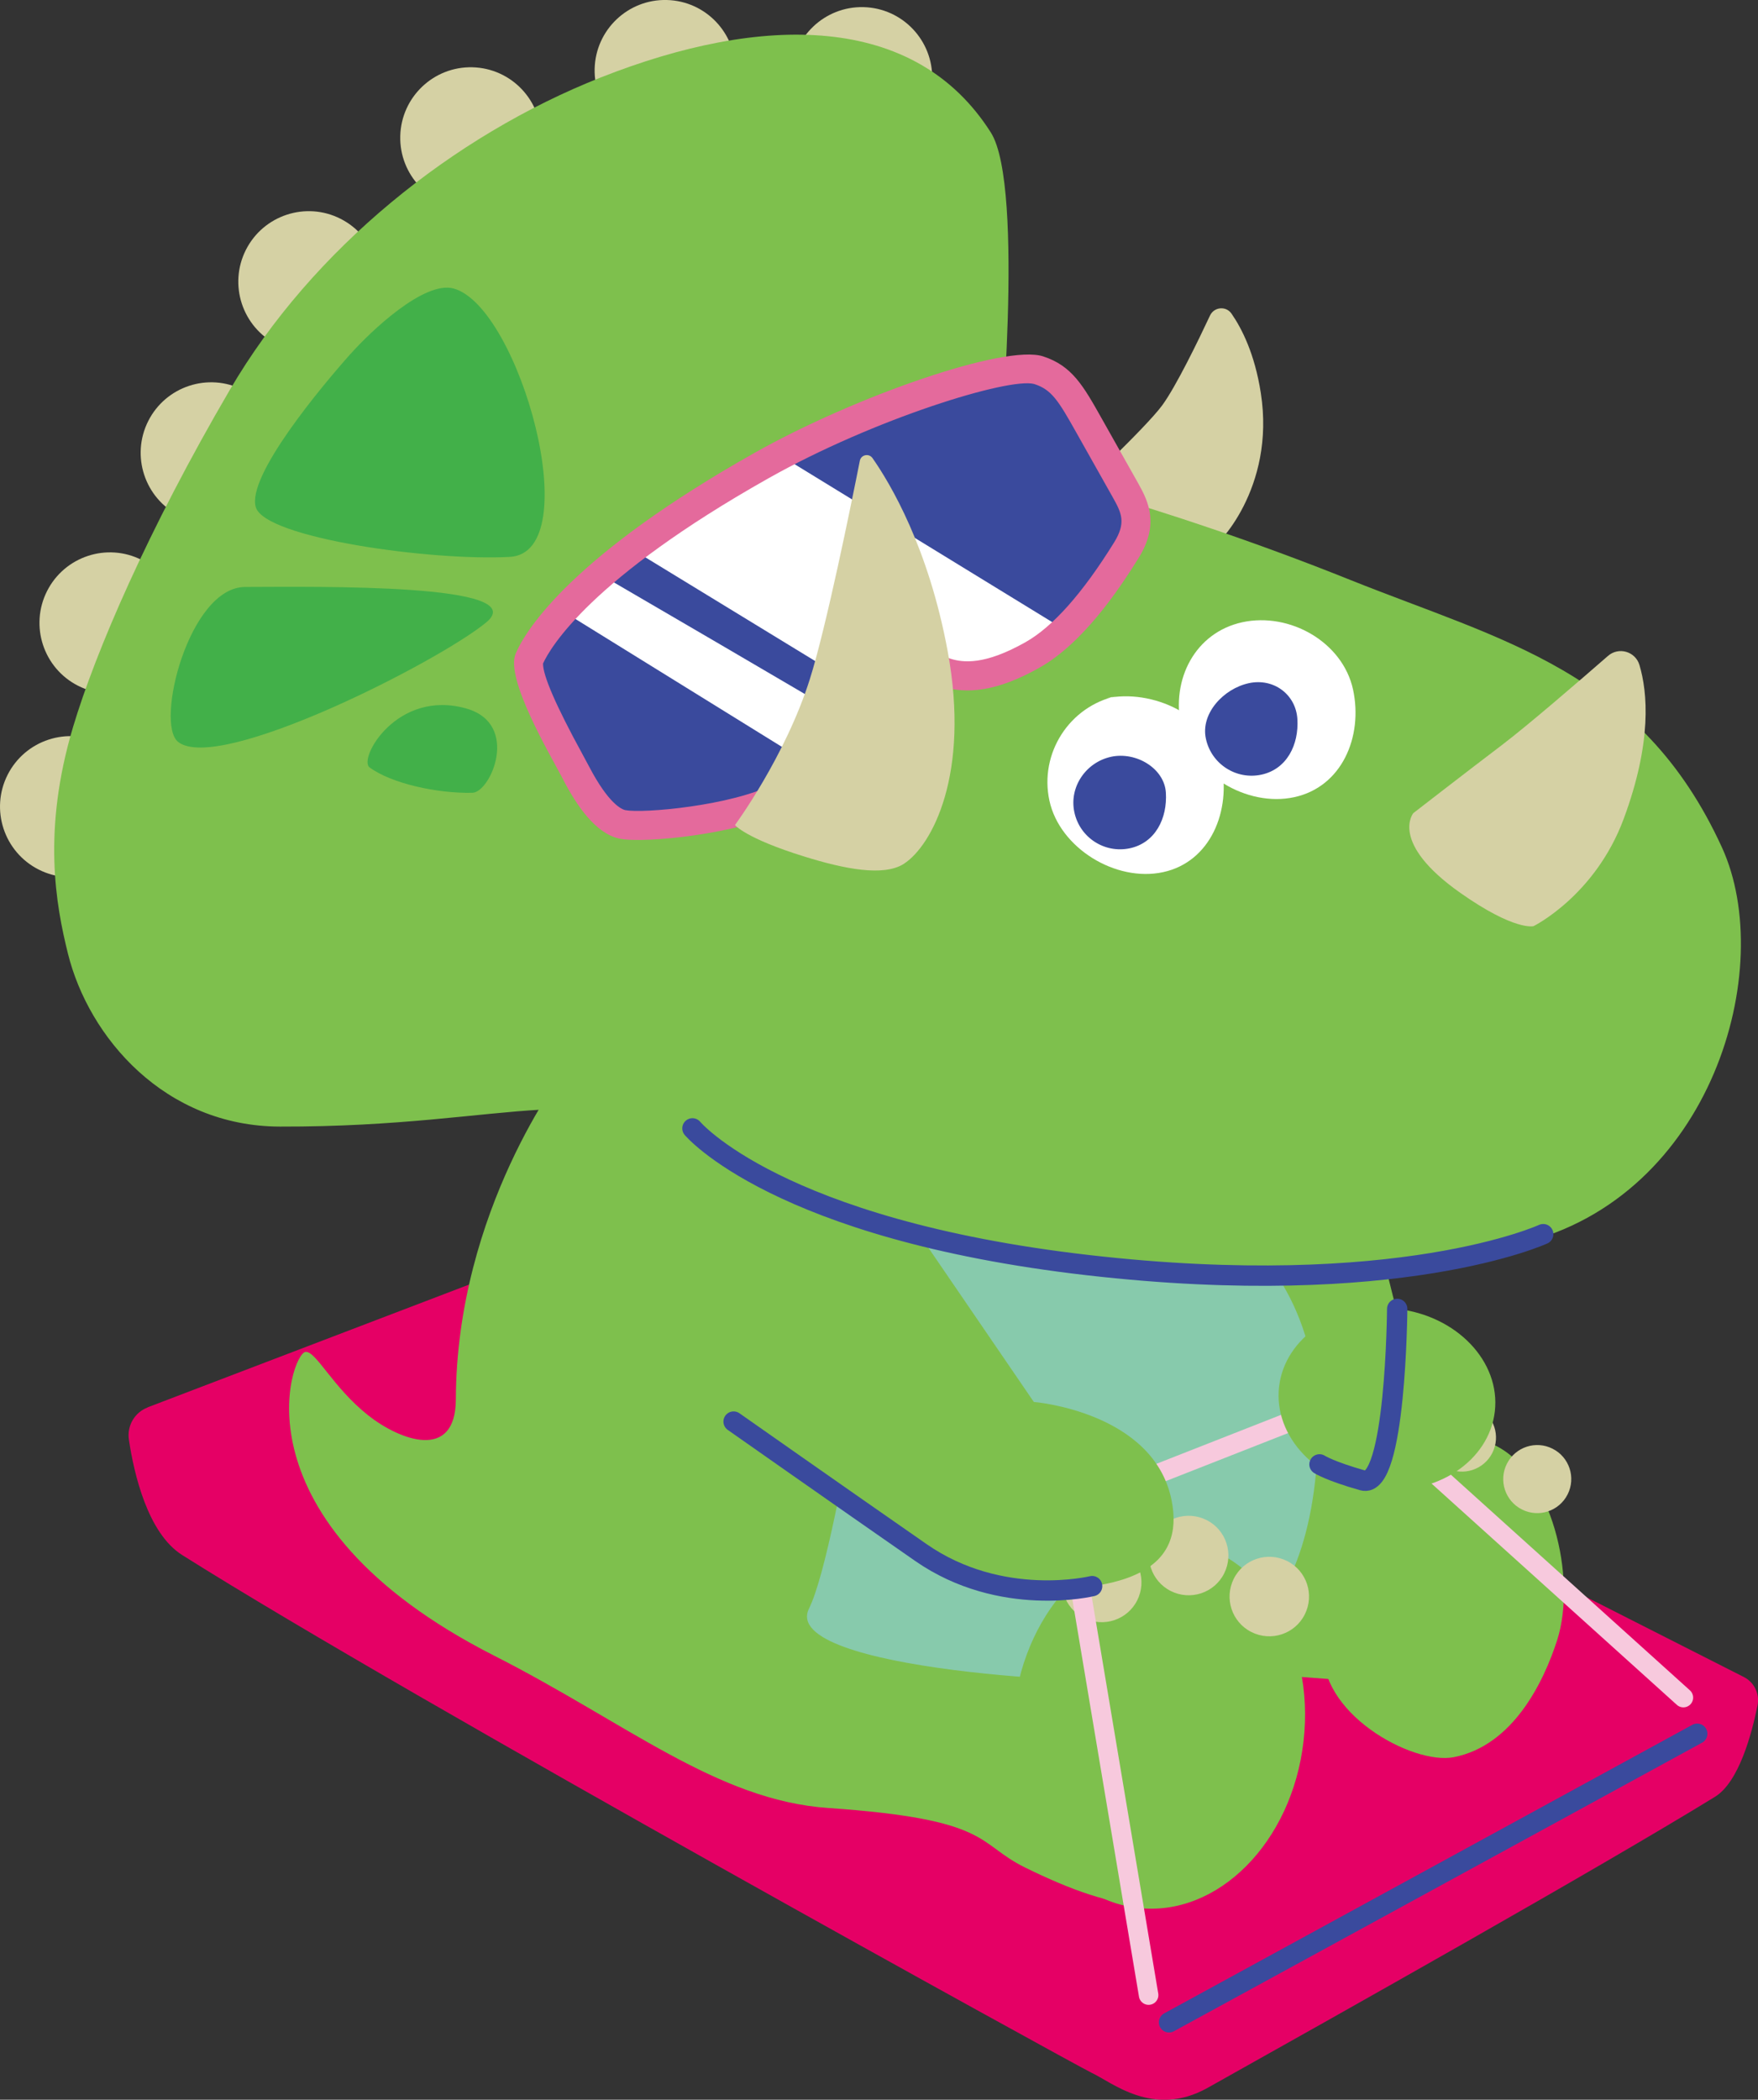
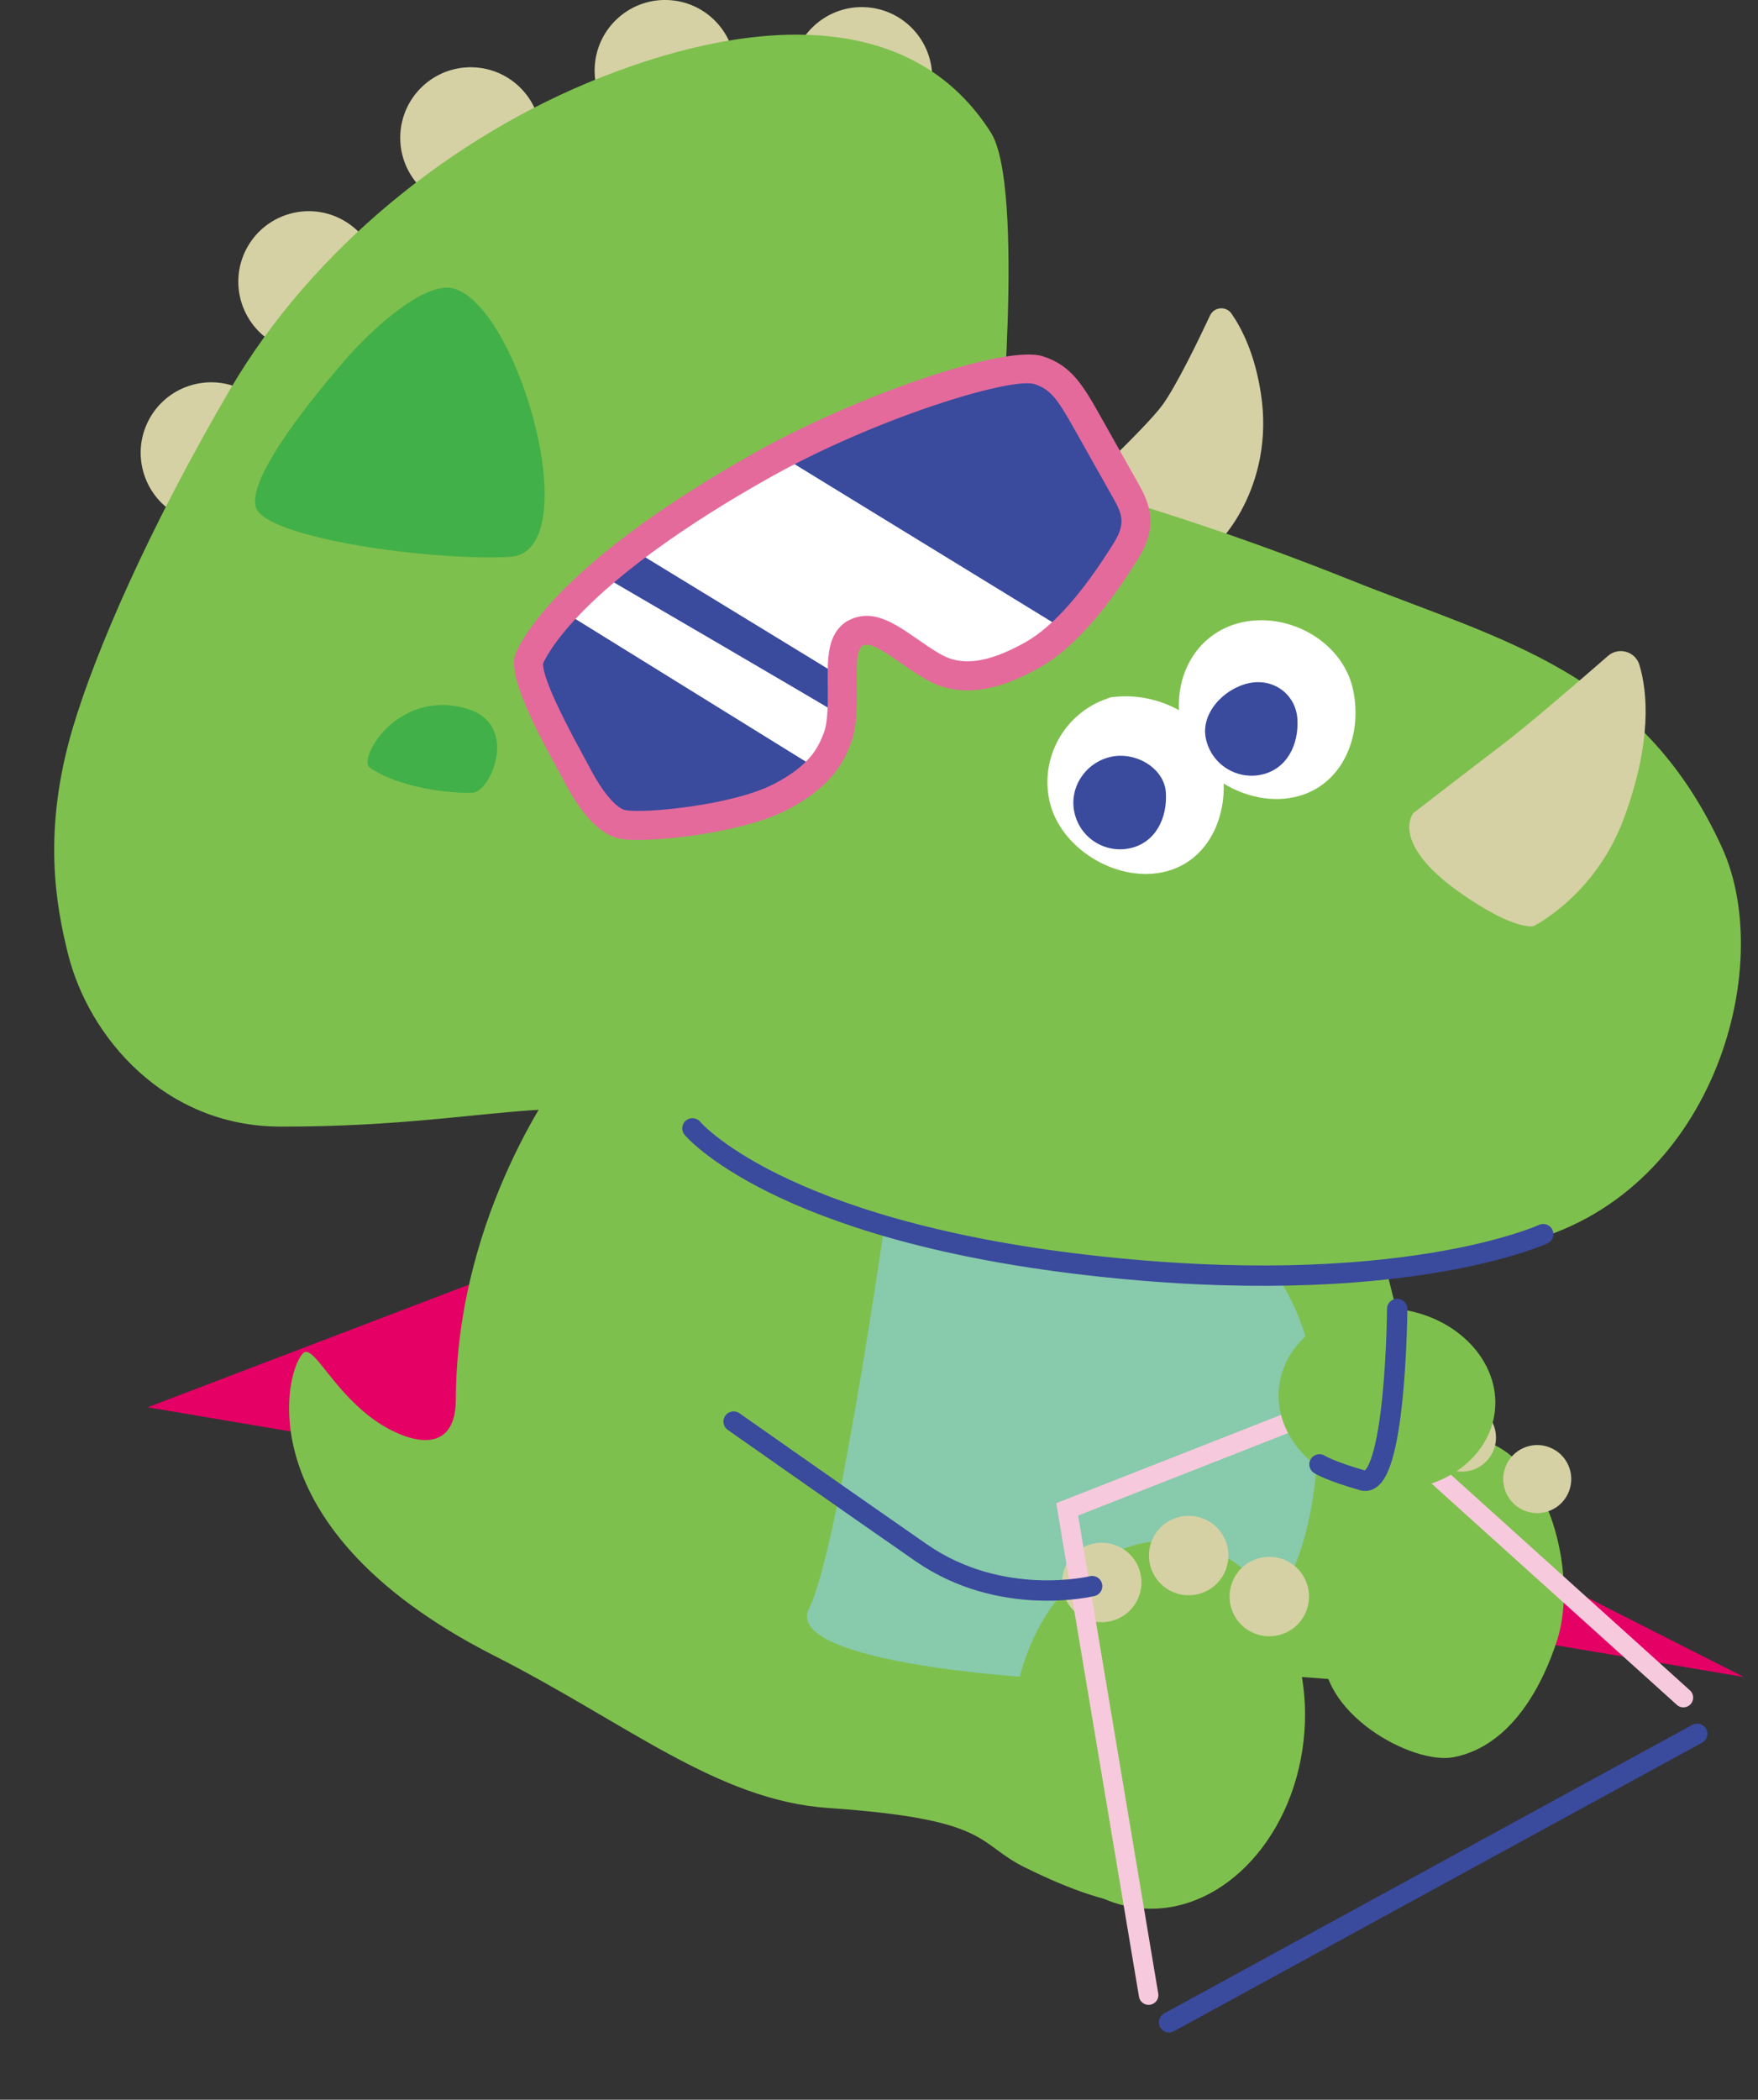
<svg xmlns="http://www.w3.org/2000/svg" id="_レイヤー_2" viewBox="0 0 216.97 259.03">
  <rect x="0" y="0" width="216.97" height="259.03" fill="#333333" stroke="none" />
  <defs>
    <style>.cls-1{fill:#42b049;}.cls-2{fill:#7ec04d;}.cls-3{stroke:#3a4a9d;stroke-width:2.51px;}.cls-3,.cls-4{fill:none;stroke-linecap:round;stroke-miterlimit:10;}.cls-5{fill:#d5d1a4;}.cls-6{fill:#e50065;}.cls-7{fill:#fff;}.cls-8{fill:#e46a9c;}.cls-4{stroke:#f7c9dd;stroke-width:2.41px;}.cls-9{fill:#3a4a9d;}.cls-10{fill:#87caac;}</style>
  </defs>
  <g id="design">
    <path class="cls-2" d="M170,152.22l3.51,14.07s-10.3,3.44-10.56,3.49c-.26.06-2.74-2.19-2.78-2.54-.05-.35-6.23-12.67-6.23-12.67l16.06-2.35Z" />
-     <path class="cls-6" d="M18.23,173.61l74.95-28.61,122.04,61.88c1.29.65,1.98,2.09,1.69,3.51-.69,3.42-2.28,9.45-5.25,11.27-14.59,8.96-46.16,26.69-62.61,35.9-6.69,3.74-11.76-.66-14.36-1.87-1.6-.75-83.71-45.89-112.21-63.86-4.26-2.69-5.95-10.06-6.57-14.22-.26-1.71.7-3.37,2.31-3.98" />
+     <path class="cls-6" d="M18.23,173.61l74.95-28.61,122.04,61.88" />
    <path class="cls-2" d="M126.95,193.51c1.61.31,25.65-6.29,31.71,6.36,2.45,5.11,3.51,20.54-5.12,29.83-7.27,7.83-15.7,6.25-27.05.67-6.03-2.97-4.03-5.94-24.26-7.33-13.72-.94-24.95-10.52-41.22-18.78-32.6-16.54-25.12-37.38-23.29-37.49,1.3-.08,3.35,4.37,7.73,7.84,3.88,3.06,10.79,5.7,10.81-1.99.08-23.35,13.34-40.47,13.34-40.47l34.8,8.16,22.54,53.21Z" />
    <path class="cls-2" d="M184.3,178.2c7.22,3.28,10.35,16.45,7.88,24.14-1.65,5.12-5.42,12.99-12.75,14.43-5.12,1.01-16.95-5.53-16.03-13.62s6.83-31.34,20.89-24.95" />
    <line class="cls-3" x1="209.47" y1="213.88" x2="144.28" y2="249.48" />
    <path class="cls-5" d="M185.98,180.57c-1.05,2.07-.22,4.6,1.85,5.64,2.07,1.05,4.59.22,5.64-1.85,1.05-2.07.22-4.6-1.85-5.64-2.07-1.05-4.59-.22-5.64,1.85" />
    <path class="cls-5" d="M176.69,175.45c-1.05,2.07-.22,4.6,1.85,5.64,2.07,1.05,4.59.22,5.64-1.85,1.05-2.07.22-4.6-1.85-5.64-2.07-1.05-4.59-.22-5.64,1.85" />
    <path class="cls-2" d="M161.25,178.75l8.59,4.8,2.61,24.22-17.6-1.33s-.31-7.73.27-8.34c.58-.62,6.14-19.34,6.14-19.34" />
    <path class="cls-10" d="M136.5,143.98s26.52,3.59,26.18,32.52c-.35,28.93-17.58,29.71-21.35,30.64-3.76.92-45.32-1-41.48-8.71,3.84-7.71,10.03-52.29,10.03-52.29l26.62-2.16Z" />
    <path class="cls-5" d="M97.67,9.36c-.12,4.8,3.67,8.79,8.47,8.91,4.8.12,8.79-3.68,8.91-8.48.12-4.8-3.67-8.79-8.47-8.91-4.8-.12-8.79,3.68-8.91,8.48" />
    <path class="cls-5" d="M73.39,8.48c-.12,4.8,3.67,8.79,8.47,8.91,4.8.12,8.79-3.68,8.91-8.48C90.89,4.11,87.1.12,82.3,0c-4.8-.12-8.79,3.68-8.91,8.48" />
    <path class="cls-5" d="M49.4,16.78c-.12,4.8,3.67,8.79,8.47,8.91,4.8.12,8.79-3.68,8.91-8.48.12-4.8-3.67-8.79-8.47-8.91-4.8-.12-8.79,3.68-8.91,8.48" />
    <path class="cls-5" d="M30.35,30.82c-2.17,4.29-.45,9.52,3.83,11.69,4.28,2.17,9.51.45,11.68-3.83,2.17-4.29.45-9.52-3.83-11.69-4.28-2.17-9.51-.45-11.68,3.83" />
    <path class="cls-5" d="M18.3,51.93c-2.17,4.29-.45,9.52,3.83,11.69,4.28,2.17,9.51.45,11.68-3.83,2.17-4.29.45-9.52-3.83-11.69-4.28-2.17-9.51-.45-11.68,3.83" />
-     <path class="cls-5" d="M5.81,72.91c-2.17,4.29-.45,9.52,3.83,11.69,4.28,2.17,9.51.45,11.68-3.83,2.17-4.29.45-9.52-3.83-11.69-4.28-2.17-9.51-.45-11.68,3.83" />
-     <path class="cls-5" d="M.94,95.58c-2.17,4.29-.45,9.52,3.83,11.69,4.28,2.17,9.51.45,11.68-3.83,2.17-4.29.45-9.52-3.83-11.69-4.28-2.17-9.51-.45-11.68,3.83" />
    <path class="cls-5" d="M149.58,67.53c.54.01,7.86-7.26,6.03-19.03-.75-4.87-2.37-8.01-3.62-9.81-.67-.97-2.14-.84-2.65.23-1.46,3.12-4.2,8.76-5.9,11.08-2.07,2.82-10.99,11.16-10.99,11.16l17.11,6.37Z" />
    <path class="cls-2" d="M123.27,57.5s19.23,4.36,43.35,14.03c18.78,7.53,35.91,11.19,45.9,33.01,6.82,14.89-1.22,43.12-24.7,48.81-24.78,6.01-73.87,4.56-98.66-11.04-16.04-10.09-25.27-3.26-54.59-3.33-14.23-.03-23.62-10.99-26.19-21.36-1.48-5.97-3.19-15.14.64-27.95,2.77-9.25,9.21-24.25,19.36-41.6,10.15-17.35,27.56-31.33,45.78-38.52,19.81-7.82,38.73-8.02,48.13,6.8,4.26,6.71.97,41.14.97,41.14" />
    <path class="cls-5" d="M189.29,114.24s7.59-3.75,11.11-13.24c3.51-9.47,2.94-15.59,1.94-18.96-.5-1.68-2.57-2.28-3.89-1.12-3.47,3.02-9.82,8.51-13.1,11-4.22,3.2-10.92,8.39-10.92,8.39,0,0-3.01,3.63,5.79,9.83,6.76,4.76,9.06,4.11,9.06,4.11" />
    <path class="cls-7" d="M136.44,86.16c5.85-1.26,13.01,2.15,14.28,8.01,1.26,5.85-1.32,12.16-7.17,13.42-5.84,1.27-12.76-2.97-14.03-8.81-1.27-5.86,2.47-11.65,8.29-12.92" />
    <path class="cls-9" d="M137.12,93.36c3.12-.67,6.58,1.44,6.77,4.41.2,3.2-1.31,6.19-4.42,6.87-3.12.68-6.2-1.3-6.87-4.43-.68-3.11,1.42-6.18,4.53-6.85" />
    <path class="cls-7" d="M153.33,76.76c5.85-1.26,12.38,2.44,13.66,8.3,1.26,5.85-1.4,12.02-7.25,13.28-5.84,1.27-12.69-2.82-13.96-8.67-1.27-5.86,1.72-11.64,7.55-12.91" />
    <path class="cls-7" d="M85.15,62.62l23.51-11.4,17.59-5.86s5.4,2.54,6.35,4.38c.96,1.84,7.62,13.69,7.62,13.69l-8.85,14.24-7.9,4.45-5.24,1.21-9.73-5.15-3.25.21-.99,5.39-3.38,11.07-10.68,6.01-12.78.31-5.12-3.46-5.34-11.16-2.56-4.55,2.83-5.22,14.78-12.07,3.14-2.09Z" />
    <path class="cls-9" d="M96.51,56.31l34.86,21.36,7.33-9.21s1.83-4.48,1.52-5.03c-.31-.55-6.06-11.1-6.66-11.85-.6-.75-6.66-6.04-7.31-6.22-.65-.18-13.88,3.77-13.88,3.77l-15.85,7.18Z" />
    <path class="cls-9" d="M78.3,67.93l25.96,15.85s.17,4.98-.6,4.42c-.77-.56-28.8-16.88-28.8-16.88l3.44-3.39Z" />
    <polygon class="cls-9" points="69.58 75.47 100.87 94.84 94 99.54 77.42 101.17 72.3 97.7 65.49 83.94 65.93 77.53 69.58 75.47" />
    <path class="cls-8" d="M69.54,96.24c1.61,3.08,3.95,6.6,6.93,7.22,2.98.62,14.95-.56,20.74-3.58,5.79-3.02,7.06-6.31,7.79-8.14,1.58-4-.1-11.07,1.46-12.07,1.56-1,6.21,3.91,9.77,5.02,3.04.95,6.78.66,12.07-2.33,5.3-2.98,9.7-9.46,12.24-13.55,2.53-4.09,1.23-6.89-.05-9.16-1.6-2.85-3.05-5.42-4.5-7.99-2.3-4.09-3.68-6.54-7.26-7.7-4.72-1.52-23.31,4.97-35.65,11.93-22.26,12.54-28.13,21.65-29.44,24.75-1.31,3.1,4.29,12.52,5.91,15.6M77.2,99.95c-.44-.09-2.07-.75-4.49-5.38-.22-.42-.51-.96-.85-1.58-3.25-5.94-4.87-9.69-4.84-11.14.92-2,5.89-10.49,27.81-22.84,13.1-7.38,29.72-12.47,32.8-11.64,2.15.69,2.97,2,5.24,6.05l4.5,7.99c1.08,1.92,1.61,3.11.13,5.51-3.89,6.27-7.57,10.41-10.95,12.31-5.03,2.84-7.69,2.52-9.25,2.03-1.07-.33-2.74-1.49-4.08-2.42-2.9-2.01-5.64-3.91-8.68-2.2h-.01c-2.45,1.57-2.41,4.51-2.37,7.91.02,2.01.05,4.5-.5,5.9-.61,1.53-1.43,3.63-5.45,5.89l-.65.35c-5.22,2.72-16.29,3.68-18.35,3.25" />
-     <path class="cls-5" d="M111.57,106.55c3.44-2.23,8.2-11.02,5.39-26.22-2.36-12.77-7.08-20.68-9.28-23.82-.44-.62-1.41-.42-1.56.33-1.06,5.34-4.15,20.57-6.18,26.97-3.03,9.56-9.23,17.97-9.23,17.97,0,0,1.27,1.63,8.57,3.89,4.92,1.53,9.78,2.5,12.28.89" />
    <path class="cls-9" d="M154.12,84.28c3.12-.67,5.81,1.43,6,4.41.2,3.2-1.31,6.19-4.42,6.87-3.12.68-6.2-1.3-6.87-4.43-.68-3.11,2.19-6.18,5.3-6.85" />
    <path class="cls-2" d="M125.15,210.73c-1.43,12.48,5.41,23.51,15.28,24.64,9.87,1.13,19.02-8.08,20.45-20.56s-5.41-23.51-15.28-24.64c-9.87-1.13-19.02,8.08-20.45,20.56" />
    <path class="cls-5" d="M152.28,194.74c-1.22,2.42-.26,5.37,2.16,6.59,2.42,1.22,5.37.26,6.59-2.16,1.22-2.42.26-5.37-2.16-6.59-2.42-1.22-5.37-.26-6.59,2.16" />
    <path class="cls-5" d="M142.33,189.68c-1.22,2.42-.26,5.37,2.16,6.59,2.42,1.22,5.37.26,6.59-2.16,1.22-2.42.26-5.37-2.16-6.59-2.42-1.22-5.37-.26-6.59,2.16" />
    <path class="cls-5" d="M131.6,193c-1.22,2.42-.26,5.37,2.16,6.59,2.42,1.22,5.37.26,6.59-2.16,1.22-2.42.26-5.37-2.16-6.59-2.42-1.22-5.37-.26-6.59,2.16" />
    <polyline class="cls-4" points="141.76 246.12 131.71 186.2 166.75 172.44 207.76 209.42" />
-     <path class="cls-2" d="M127.6,172.95s14.78,1.19,16.99,12.1c1.68,8.29-5.04,11.49-18.79,10.96-10.5-.4-56.71-35.83-56.71-35.83l31.73-26.37,26.78,39.15Z" />
    <path class="cls-3" d="M134.79,195.67s-11.21,2.75-21.13-4.14c-9.92-6.89-23.12-16.16-23.12-16.16" />
    <path class="cls-2" d="M157.86,171.08c-.7,6.15,4.69,11.81,12.04,12.65,7.35.84,13.88-3.46,14.59-9.61s-4.69-11.81-12.04-12.65c-7.35-.84-13.88,3.46-14.59,9.61" />
    <path class="cls-3" d="M172.44,161.47s-.16,22.31-4.24,21.16c-4.08-1.15-5.35-1.98-5.35-1.98" />
    <path class="cls-3" d="M190.46,152.25s-17.82,8.23-56.2,3.82c-38.38-4.41-48.8-16.87-48.8-16.87" />
    <path class="cls-1" d="M43.25,43.68c2.51-2.82,9.1-9.08,12.73-8.09,8.15,2.23,16.57,32.58,6.94,33.11-9.62.53-30.21-2.31-31.35-6.13-1.15-3.82,8.09-14.87,11.68-18.9" />
-     <path class="cls-1" d="M30.26,72.41c8.88-.02,35.62-.46,29.74,4.38-5.87,4.84-33.05,18.68-38.02,14.73-2.87-2.28,1.35-19.1,8.28-19.11" />
    <path class="cls-1" d="M57.57,87.41c6.64,1.9,3,10.34.73,10.39-4.32.1-9.98-1.14-12.69-3.13-1.43-1.05,3.37-9.71,11.97-7.26" />
  </g>
</svg>